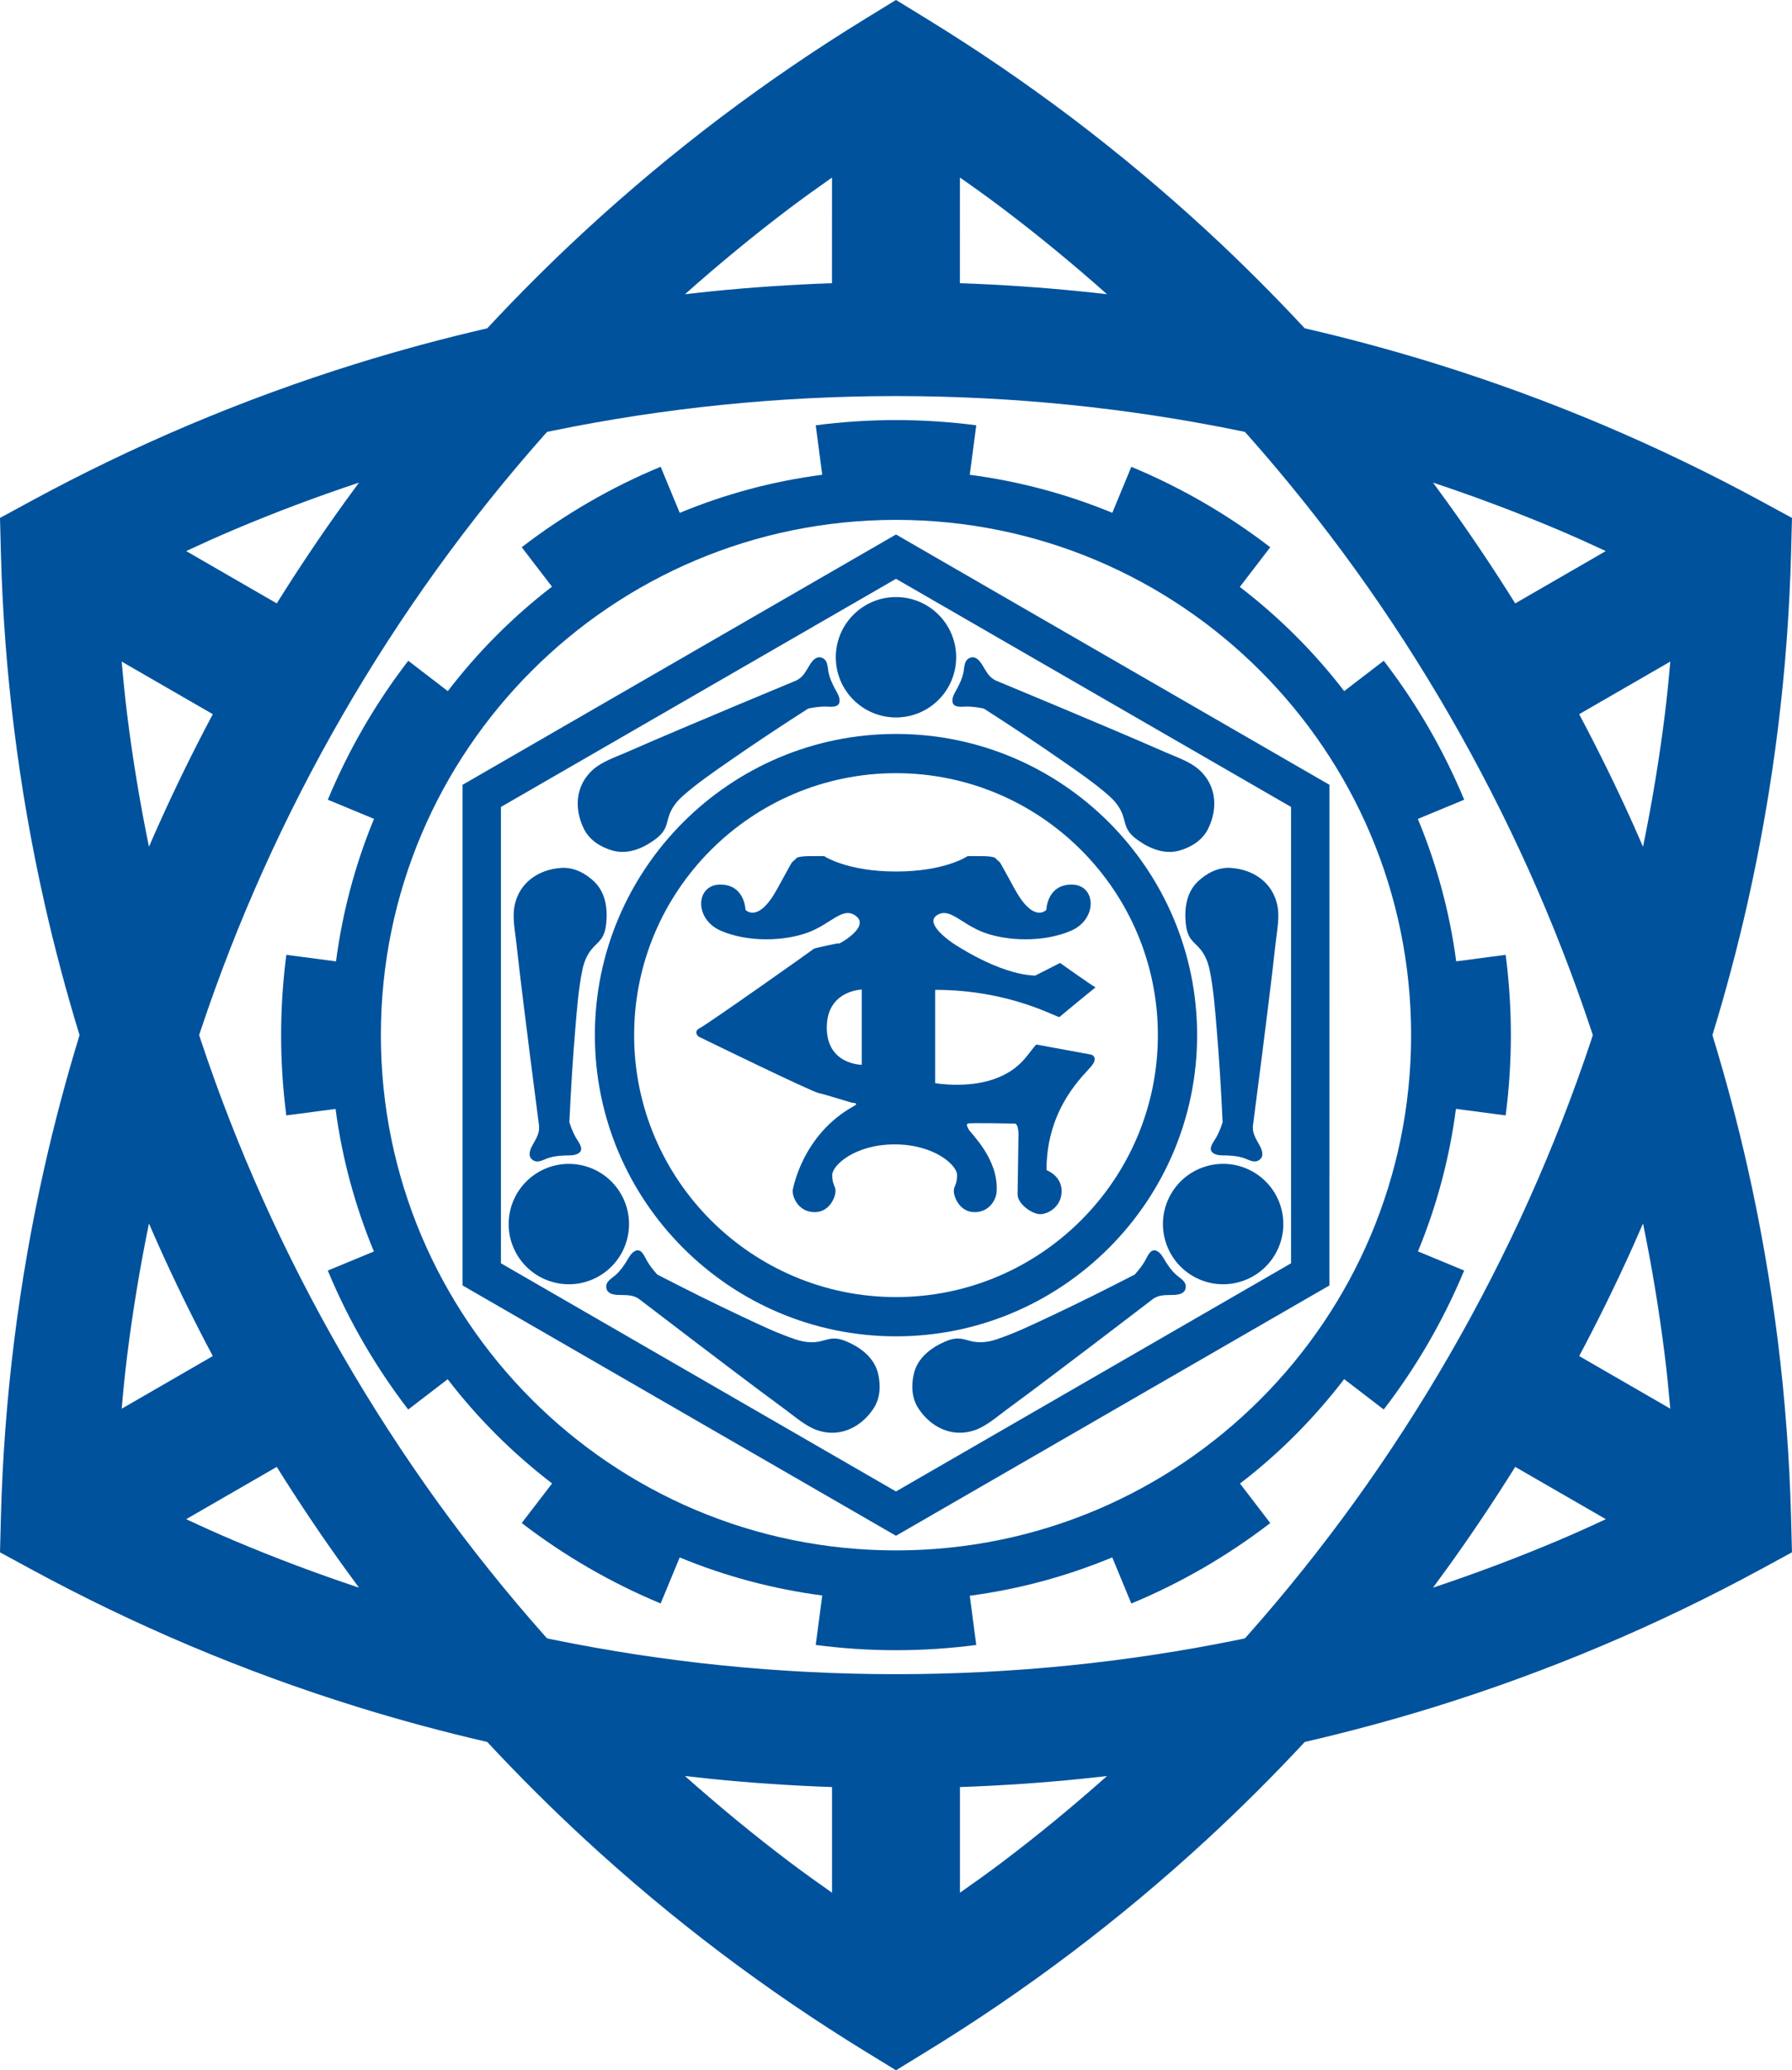
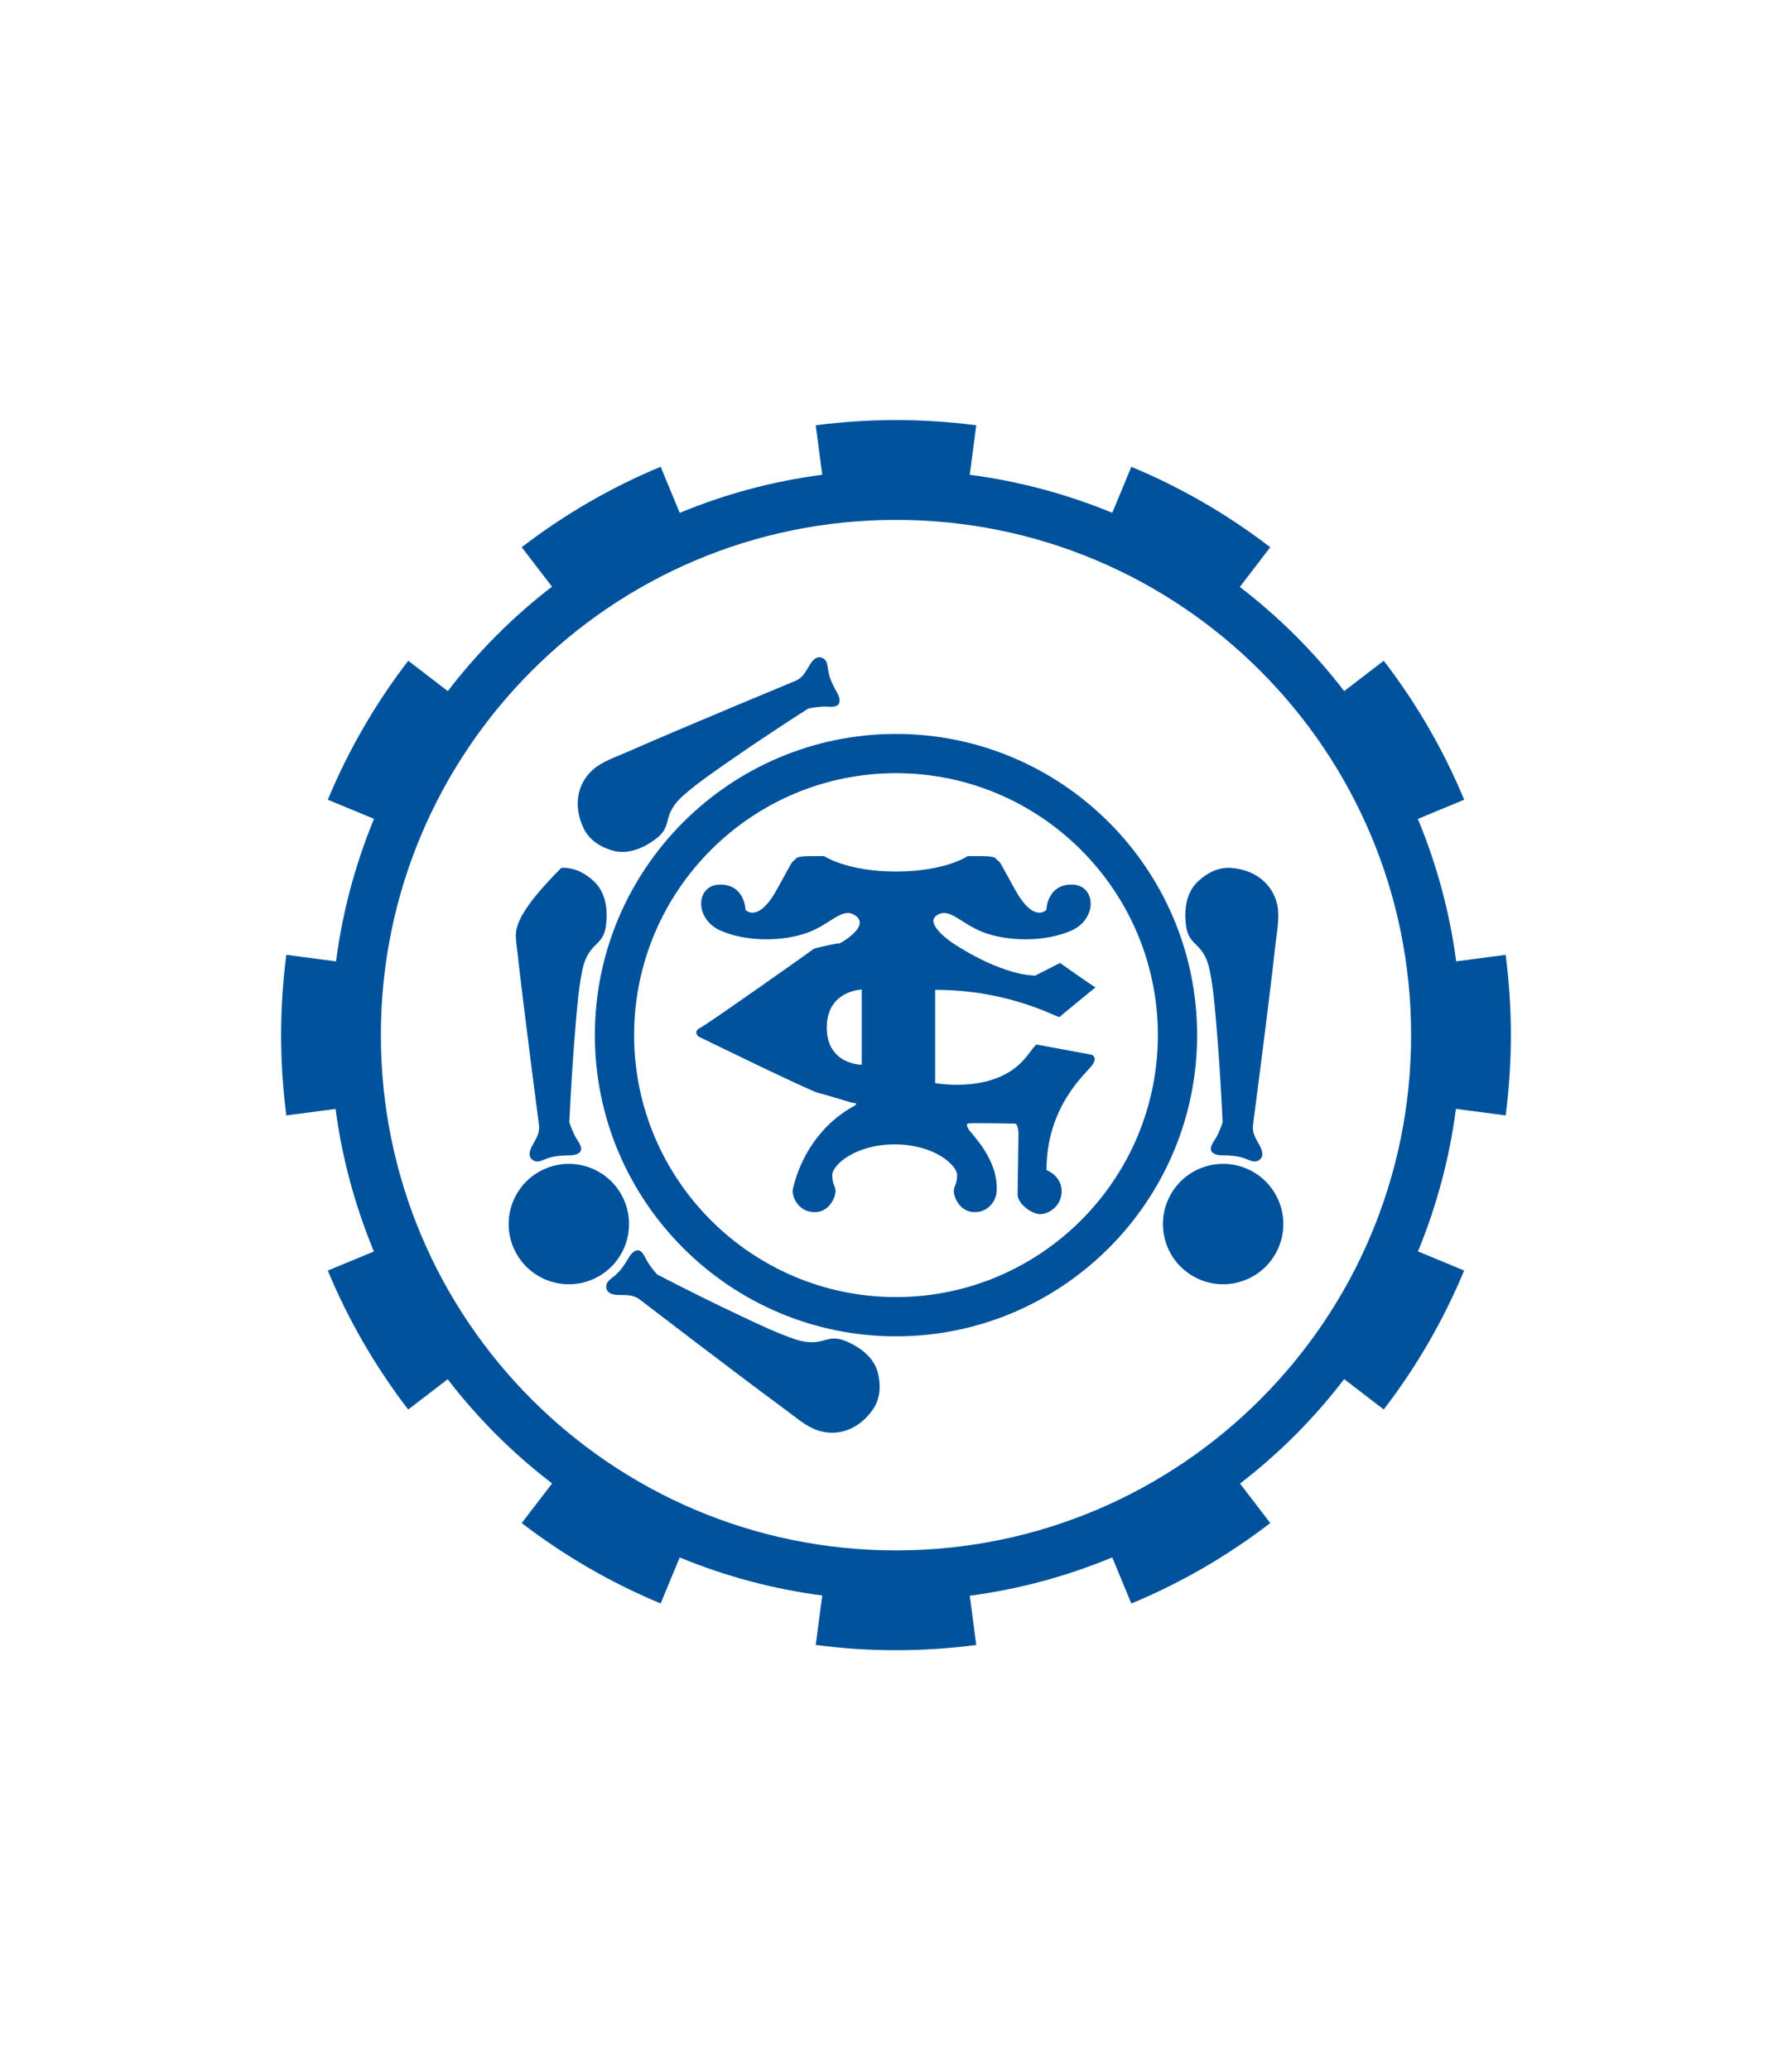
<svg xmlns="http://www.w3.org/2000/svg" width="297.83pt" height="343.98pt" viewBox="0 0 297.83 343.98" version="1.1">
  <defs>
    <clipPath id="clip1">
-       <path d="M 0 0 L 297.828 0 L 297.828 343.98 L 0 343.98 Z M 0 0 " />
-     </clipPath>
+       </clipPath>
  </defs>
  <g id="surface1">
    <g clip-path="url(#clip1)" clip-rule="nonzero">
      <path style=" stroke:none;fill-rule:nonzero;fill:rgb(0%,32.156%,61.176%);fill-opacity:1;" d="M 276.695 118.719 C 275.781 126.055 274.562 133.426 273.07 140.695 C 272.516 139.406 271.949 138.125 271.379 136.848 C 268.625 130.727 265.637 124.645 262.457 118.664 L 277.602 109.922 C 277.348 112.863 277.059 115.801 276.695 118.719 Z M 262.461 225.312 C 265.641 219.332 268.629 213.246 271.379 207.129 C 271.949 205.852 272.516 204.57 273.07 203.285 C 274.562 210.555 275.781 217.922 276.691 225.262 C 277.055 228.176 277.344 231.109 277.602 234.055 Z M 258.973 255.953 C 252.18 258.824 245.195 261.449 238.16 263.793 C 238.965 262.711 239.758 261.625 240.543 260.539 C 244.469 255.098 248.242 249.469 251.828 243.727 L 266.887 252.414 C 264.262 253.641 261.625 254.832 258.973 255.953 Z M 207.43 271.633 C 207.254 271.828 207.074 272.02 206.898 272.219 C 206.566 272.285 206.238 272.355 205.91 272.426 C 196.684 274.312 187.238 275.754 177.836 276.707 C 168.285 277.68 158.559 278.168 148.914 278.168 C 139.27 278.168 129.539 277.68 119.992 276.707 C 110.59 275.754 101.145 274.312 91.918 272.426 C 91.59 272.355 91.258 272.285 90.93 272.219 C 90.754 272.02 90.57 271.828 90.398 271.633 C 84.145 264.578 78.176 257.121 72.648 249.461 C 67.043 241.684 61.75 233.504 56.922 225.145 C 52.098 216.785 47.656 208.113 43.727 199.363 C 39.855 190.75 36.383 181.852 33.402 172.91 C 33.297 172.602 33.203 172.293 33.098 171.988 C 33.203 171.684 33.297 171.375 33.398 171.07 C 36.379 162.133 39.852 153.23 43.727 144.617 C 47.656 135.867 52.098 127.195 56.922 118.836 C 61.746 110.48 67.035 102.301 72.648 94.52 C 78.176 86.855 84.148 79.398 90.395 72.348 C 90.57 72.152 90.754 71.961 90.93 71.762 C 91.258 71.695 91.586 71.621 91.914 71.555 C 101.145 69.664 110.59 68.223 119.992 67.27 C 129.531 66.301 139.258 65.809 148.902 65.809 L 148.914 65.809 C 158.562 65.809 168.293 66.301 177.836 67.27 C 187.234 68.223 196.68 69.664 205.91 71.555 C 206.238 71.621 206.566 71.691 206.895 71.762 C 207.07 71.961 207.254 72.152 207.43 72.348 C 213.68 79.398 219.648 86.855 225.18 94.52 C 230.789 102.297 236.078 110.477 240.902 118.836 C 245.727 127.191 250.168 135.863 254.102 144.613 C 257.973 153.227 261.445 162.129 264.426 171.07 C 264.527 171.375 264.625 171.684 264.727 171.988 C 264.629 172.293 264.527 172.602 264.43 172.906 C 261.449 181.848 257.973 190.746 254.102 199.363 C 250.172 208.105 245.73 216.777 240.902 225.141 C 236.078 233.5 230.789 241.684 225.18 249.457 C 219.656 257.117 213.684 264.578 207.43 271.633 Z M 166.633 309.352 C 164.312 311.102 161.938 312.805 159.543 314.48 L 159.543 296.922 C 166.309 296.688 173.07 296.23 179.75 295.555 C 181.16 295.41 182.574 295.254 183.984 295.09 C 178.398 300.059 172.59 304.848 166.633 309.352 Z M 138.285 314.48 C 135.887 312.805 133.516 311.102 131.195 309.352 C 125.242 304.852 119.434 300.062 113.84 295.09 C 115.254 295.254 116.664 295.41 118.078 295.555 C 124.758 296.23 131.52 296.688 138.285 296.922 Z M 38.852 255.953 C 36.203 254.832 33.57 253.641 30.945 252.414 L 45.996 243.727 C 49.586 249.473 53.359 255.102 57.285 260.539 C 58.07 261.629 58.863 262.711 59.664 263.793 C 52.629 261.453 45.648 258.828 38.852 255.953 Z M 26.449 207.129 C 29.199 213.25 32.188 219.336 35.367 225.312 L 20.227 234.059 C 20.48 231.113 20.77 228.176 21.133 225.262 C 22.043 217.918 23.266 210.551 24.758 203.285 C 25.312 204.57 25.875 205.855 26.449 207.129 Z M 35.367 118.664 C 32.188 124.645 29.199 130.73 26.449 136.852 C 25.875 138.125 25.312 139.406 24.758 140.691 C 23.266 133.426 22.043 126.059 21.133 118.719 C 20.773 115.801 20.48 112.867 20.227 109.926 Z M 38.852 88.027 C 45.656 85.148 52.637 82.523 59.664 80.188 C 58.863 81.266 58.07 82.352 57.285 83.441 C 53.359 88.883 49.586 94.512 45.996 100.254 L 30.941 91.562 C 33.566 90.34 36.199 89.148 38.852 88.027 Z M 131.191 34.629 C 133.516 32.879 135.887 31.176 138.281 29.5 L 138.277 47.055 C 131.512 47.289 124.754 47.746 118.078 48.422 C 116.664 48.566 115.254 48.723 113.844 48.887 C 119.434 43.914 125.242 39.125 131.191 34.629 Z M 159.539 29.496 C 161.938 31.172 164.312 32.875 166.633 34.629 C 172.586 39.129 178.395 43.914 183.984 48.887 C 182.57 48.723 181.16 48.566 179.746 48.426 C 173.07 47.746 166.305 47.289 159.535 47.055 Z M 258.977 88.027 C 261.625 89.148 264.262 90.34 266.883 91.562 L 251.828 100.254 C 248.242 94.512 244.469 88.883 240.539 83.438 C 239.758 82.352 238.961 81.266 238.16 80.184 C 245.191 82.523 252.172 85.148 258.977 88.027 Z M 295.492 222.926 C 294.281 213.191 292.574 203.406 290.418 193.844 C 288.766 186.523 286.816 179.199 284.605 171.988 C 286.816 164.781 288.766 157.457 290.418 150.133 C 292.574 140.57 294.285 130.785 295.492 121.051 C 296.688 111.414 297.426 101.59 297.676 91.855 L 297.828 86.055 L 292.73 83.285 C 284.172 78.637 275.297 74.363 266.352 70.578 C 257.32 66.758 247.992 63.344 238.629 60.434 C 231.48 58.211 224.18 56.238 216.844 54.547 C 211.668 48.984 206.262 43.586 200.703 38.453 C 193.504 31.805 185.883 25.434 178.055 19.516 C 170.301 13.66 162.164 8.113 153.859 3.027 L 148.914 -0.004 L 143.965 3.027 C 135.664 8.113 127.523 13.66 119.773 19.516 C 111.949 25.43 104.328 31.801 97.125 38.453 C 91.566 43.586 86.156 48.98 80.98 54.551 C 73.648 56.238 66.348 58.211 59.199 60.434 C 49.844 63.344 40.516 66.758 31.477 70.578 C 22.527 74.363 13.652 78.641 5.098 83.285 L 0 86.055 L 0.148 91.855 C 0.402 101.582 1.137 111.406 2.336 121.051 C 3.543 130.789 5.25 140.574 7.41 150.137 C 9.062 157.453 11.012 164.777 13.219 171.988 C 11.012 179.199 9.062 186.523 7.41 193.844 C 5.25 203.402 3.543 213.188 2.336 222.926 C 1.137 232.566 0.402 242.391 0.148 252.121 L 0 257.922 L 5.098 260.691 C 13.66 265.344 22.535 269.617 31.473 273.398 C 40.504 277.219 49.832 280.633 59.199 283.547 C 66.352 285.77 73.648 287.742 80.98 289.43 C 86.16 295 91.57 300.395 97.125 305.523 C 104.328 312.18 111.949 318.551 119.773 324.461 C 127.516 330.312 135.656 335.859 143.969 340.949 L 148.914 343.98 L 153.859 340.949 C 162.16 335.867 170.301 330.32 178.055 324.461 C 185.891 318.539 193.512 312.168 200.703 305.523 C 206.262 300.395 211.672 294.996 216.852 289.43 C 224.18 287.738 231.477 285.77 238.629 283.547 C 247.996 280.633 257.324 277.219 266.352 273.398 C 275.289 269.617 284.164 265.348 292.73 260.691 L 297.824 257.922 L 297.676 252.121 C 297.422 242.391 296.688 232.566 295.492 222.926 " />
    </g>
    <path style=" stroke:none;fill-rule:nonzero;fill:rgb(0%,32.156%,61.176%);fill-opacity:1;" d="M 148.914 257.602 C 101.633 257.602 63.301 219.273 63.301 171.988 C 63.301 124.707 101.633 86.379 148.914 86.379 C 196.195 86.379 234.527 124.707 234.527 171.988 C 234.527 219.273 196.195 257.602 148.914 257.602 Z M 242.016 184.246 L 250.238 185.328 C 250.809 180.965 251.105 176.512 251.105 171.988 C 251.105 167.469 250.809 163.016 250.238 158.648 L 242.02 159.73 C 240.938 151.539 238.77 143.586 235.645 136.059 L 235.684 136.047 L 243.348 132.875 C 239.898 124.566 235.383 116.816 229.98 109.785 L 223.402 114.828 C 218.371 108.273 212.52 102.473 206.051 97.516 L 206.07 97.504 L 211.113 90.926 C 204.086 85.52 196.328 81.012 188.027 77.562 L 184.848 85.238 L 184.855 85.203 C 177.219 82.047 169.25 79.945 161.172 78.887 L 162.254 70.664 C 157.887 70.094 153.438 69.797 148.914 69.797 C 144.395 69.797 139.941 70.094 135.574 70.664 L 136.656 78.883 C 128.371 79.961 120.43 82.121 112.973 85.215 L 109.801 77.555 C 101.488 81 93.742 85.52 86.711 90.922 L 91.738 97.477 C 85.188 102.512 79.383 108.363 74.426 114.832 L 67.852 109.785 C 62.445 116.816 57.934 124.57 54.484 132.875 L 62.16 136.055 C 59.004 143.691 56.902 151.66 55.844 159.742 L 55.809 159.73 L 47.59 158.648 C 47.02 163.016 46.723 167.469 46.723 171.988 C 46.723 176.512 47.02 180.961 47.586 185.328 L 55.805 184.246 L 55.77 184.262 C 56.852 192.453 59.02 200.406 62.141 207.934 L 54.48 211.105 C 57.926 219.414 62.441 227.16 67.844 234.195 L 74.422 229.148 L 74.406 229.164 C 79.438 235.719 85.289 241.52 91.758 246.477 L 86.711 253.055 C 93.742 258.457 101.496 262.969 109.801 266.418 L 112.98 258.738 L 112.973 258.773 C 120.609 261.934 128.578 264.031 136.656 265.094 L 135.574 273.312 C 139.938 273.887 144.391 274.184 148.914 274.184 C 153.438 274.184 157.887 273.887 162.254 273.316 L 161.172 265.098 L 161.184 265.133 C 169.379 264.051 177.328 261.887 184.855 258.762 L 188.027 266.426 C 196.34 262.977 204.086 258.461 211.117 253.059 L 206.09 246.496 C 212.645 241.465 218.445 235.613 223.398 229.145 L 229.977 234.191 C 235.383 227.16 239.891 219.406 243.34 211.102 L 235.664 207.922 C 238.82 200.285 240.922 192.316 241.98 184.234 L 242.016 184.246 " />
    <path style=" stroke:none;fill-rule:nonzero;fill:rgb(0%,32.156%,61.176%);fill-opacity:1;" d="M 105.391 171.988 C 105.391 147.988 124.914 128.465 148.914 128.465 C 172.914 128.465 192.438 147.988 192.438 171.988 C 192.438 195.988 172.914 215.512 148.914 215.512 C 124.914 215.512 105.391 195.988 105.391 171.988 Z M 98.867 171.988 C 98.867 199.586 121.32 222.035 148.914 222.035 C 176.508 222.035 198.961 199.586 198.961 171.988 C 198.961 144.395 176.508 121.945 148.914 121.945 C 121.32 121.945 98.867 144.395 98.867 171.988 " />
    <path style=" stroke:none;fill-rule:nonzero;fill:rgb(0%,32.156%,61.176%);fill-opacity:1;" d="M 143.227 176.918 C 143.227 176.918 137.41 176.918 137.41 170.73 C 137.41 164.543 143.227 164.418 143.227 164.418 Z M 181.395 175.234 L 172.238 173.547 C 170.867 174.918 169.797 177.676 165.219 179.289 C 160.641 180.906 155.422 179.965 155.422 179.965 L 155.422 164.465 C 168.074 164.465 175.844 169.23 176.105 168.969 C 176.367 168.703 182.07 164.051 182.07 164.051 C 181.359 163.676 176.18 159.996 176.18 159.996 L 172.051 162.098 C 165.934 161.91 158.348 156.695 158.348 156.695 C 158.348 156.695 153.539 153.52 155.688 152.09 C 157.836 150.656 159.68 153.52 163.566 154.953 C 167.453 156.387 173.492 156.59 177.996 154.648 C 182.496 152.703 182.191 146.973 178.098 146.973 C 174.004 146.973 173.902 151.168 173.902 151.168 C 173.902 151.168 171.855 153.52 168.684 147.789 C 165.512 142.059 166.586 143.75 165.512 142.676 C 165.512 142.676 165.539 142.242 163.047 142.242 L 160.828 142.242 C 160.828 142.242 157.113 144.805 148.922 144.805 C 140.727 144.805 136.973 142.242 136.973 142.242 L 134.758 142.242 C 132.266 142.242 132.293 142.676 132.293 142.676 C 131.219 143.75 132.293 142.059 129.121 147.789 C 125.949 153.52 123.902 151.168 123.902 151.168 C 123.902 151.168 123.801 146.973 119.707 146.973 C 115.613 146.973 115.309 152.703 119.809 154.648 C 124.312 156.59 130.348 156.387 134.238 154.953 C 138.125 153.52 139.969 150.656 142.117 152.09 C 145.168 154.121 138.086 157.602 139.457 156.695 C 139.457 156.695 135.41 157.48 135.227 157.668 C 135.035 157.855 117.602 170.168 116.352 170.793 C 115.102 171.418 116.102 172.23 116.102 172.23 C 116.102 172.23 134.66 181.297 136.035 181.605 C 137.414 181.918 141.52 183.238 141.723 183.238 C 141.93 183.238 142.758 183.316 141.941 183.762 C 133.18 188.59 131.738 197.836 131.738 197.836 C 131.738 199.184 132.871 201.398 135.391 201.398 C 137.914 201.398 138.863 198.848 138.863 197.91 C 138.863 196.973 138.316 196.895 138.316 195.242 C 138.316 193.594 142.117 190.141 148.691 190.141 C 155.27 190.141 159.07 193.594 159.07 195.242 C 159.07 196.895 158.523 196.973 158.523 197.91 C 158.523 198.848 159.473 201.398 161.992 201.398 C 164.516 201.398 165.648 199.184 165.648 197.836 C 165.914 192.504 161.355 188.34 160.977 187.625 C 160.602 186.91 160.656 186.855 160.828 186.688 C 160.996 186.52 168.262 186.688 168.672 186.688 C 169.086 186.688 169.273 187.699 169.273 188.375 C 169.273 189.051 169.125 198.434 169.125 198.434 C 169.125 200.086 171.562 201.738 172.879 201.738 C 174.188 201.738 176.441 200.5 176.441 197.91 C 176.441 195.32 173.926 194.418 173.926 194.418 C 173.926 183.871 180.383 178.465 181.473 177.039 C 182.559 175.613 181.395 175.234 181.395 175.234 " />
-     <path style=" stroke:none;fill-rule:nonzero;fill:rgb(0%,32.156%,61.176%);fill-opacity:1;" d="M 148.914 96.172 C 151.887 97.887 211.605 132.363 214.574 134.078 C 214.574 137.512 214.574 206.465 214.574 209.895 C 211.602 211.609 151.883 246.094 148.91 247.809 C 145.941 246.094 86.223 211.613 83.254 209.898 C 83.254 206.469 83.254 137.512 83.254 134.078 C 86.223 132.363 145.945 97.887 148.914 96.172 Z M 147.32 89.727 L 76.875 130.398 L 76.875 213.578 L 148.91 255.172 L 220.949 213.578 L 220.953 130.398 L 148.914 88.805 L 147.32 89.727 " />
    <path style=" stroke:none;fill-rule:nonzero;fill:rgb(0%,32.156%,61.176%);fill-opacity:1;" d="M 134.312 117.734 C 129.852 120.59 125.434 123.516 121.086 126.539 C 118.516 128.332 115.891 130.125 113.539 132.199 C 112.543 133.078 111.727 134.078 111.254 135.344 C 111.012 136.004 110.902 136.711 110.645 137.367 C 110.289 138.277 109.59 138.961 108.812 139.523 C 106.773 141.012 104.246 142.043 101.727 141.301 C 99.762 140.719 97.953 139.566 97.035 137.699 C 95.391 134.359 95.633 130.504 98.527 127.902 C 100.062 126.523 102.297 125.801 104.152 124.984 C 107.148 123.664 110.16 122.379 113.172 121.102 C 118.945 118.648 124.734 116.23 130.527 113.82 C 131.07 113.594 131.617 113.367 132.164 113.141 C 133.469 112.602 133.898 111.562 134.613 110.418 C 134.988 109.82 135.621 109.031 136.434 109.238 C 137.66 109.559 137.5 110.832 137.727 111.844 C 137.934 112.742 138.285 113.5 138.703 114.316 C 139.066 115.02 139.707 115.883 139.5 116.719 C 139.258 117.684 137.785 117.383 137.051 117.395 C 136.117 117.414 135.223 117.535 134.312 117.734 " />
-     <path style=" stroke:none;fill-rule:nonzero;fill:rgb(0%,32.156%,61.176%);fill-opacity:1;" d="M 158.914 109.207 C 158.914 114.73 154.438 119.207 148.914 119.207 C 143.391 119.207 138.91 114.73 138.91 109.207 C 138.91 103.684 143.391 99.203 148.914 99.203 C 154.438 99.203 158.914 103.684 158.914 109.207 " />
-     <path style=" stroke:none;fill-rule:nonzero;fill:rgb(0%,32.156%,61.176%);fill-opacity:1;" d="M 163.516 117.734 C 167.977 120.59 172.395 123.516 176.742 126.539 C 179.312 128.332 181.938 130.125 184.289 132.199 C 185.285 133.078 186.102 134.078 186.574 135.344 C 186.816 136.004 186.926 136.711 187.184 137.367 C 187.535 138.277 188.238 138.961 189.016 139.523 C 191.055 141.012 193.582 142.047 196.105 141.301 C 198.066 140.719 199.875 139.566 200.793 137.695 C 202.438 134.359 202.195 130.504 199.301 127.902 C 197.766 126.523 195.531 125.801 193.676 124.984 C 190.68 123.664 187.668 122.383 184.656 121.102 C 178.883 118.648 173.094 116.23 167.301 113.82 C 166.754 113.594 166.211 113.367 165.664 113.141 C 164.359 112.602 163.93 111.562 163.215 110.418 C 162.84 109.82 162.203 109.031 161.395 109.238 C 160.168 109.559 160.328 110.832 160.102 111.844 C 159.895 112.742 159.543 113.5 159.121 114.316 C 158.762 115.02 158.121 115.883 158.328 116.719 C 158.57 117.684 160.043 117.383 160.777 117.395 C 161.711 117.414 162.605 117.535 163.516 117.734 " />
    <path style=" stroke:none;fill-rule:nonzero;fill:rgb(0%,32.156%,61.176%);fill-opacity:1;" d="M 109.23 211.762 C 113.934 214.195 118.676 216.559 123.469 218.809 C 126.305 220.141 129.168 221.52 132.145 222.52 C 133.402 222.941 134.676 223.152 136.008 222.926 C 136.703 222.805 137.367 222.547 138.066 222.438 C 139.031 222.293 139.973 222.559 140.852 222.949 C 143.156 223.973 145.316 225.645 145.93 228.199 C 146.41 230.191 146.312 232.332 145.156 234.062 C 143.086 237.156 139.625 238.875 135.926 237.668 C 133.969 237.027 132.223 235.457 130.586 234.258 C 127.945 232.32 125.328 230.355 122.715 228.387 C 117.707 224.609 112.715 220.809 107.734 216.996 C 107.266 216.637 106.793 216.277 106.324 215.918 C 105.207 215.059 104.094 215.207 102.742 215.156 C 102.035 215.133 101.035 214.977 100.812 214.172 C 100.477 212.949 101.656 212.453 102.418 211.75 C 103.098 211.121 103.578 210.438 104.07 209.668 C 104.5 209.004 104.93 208.016 105.754 207.777 C 106.711 207.504 107.188 208.93 107.566 209.559 C 108.047 210.355 108.602 211.074 109.23 211.762 " />
    <path style=" stroke:none;fill-rule:nonzero;fill:rgb(0%,32.156%,61.176%);fill-opacity:1;" d="M 89.543 194.719 C 94.328 191.957 100.441 193.598 103.203 198.379 C 105.965 203.164 104.328 209.277 99.543 212.043 C 94.762 214.805 88.645 213.164 85.879 208.383 C 83.117 203.598 84.758 197.48 89.543 194.719 " />
-     <path style=" stroke:none;fill-rule:nonzero;fill:rgb(0%,32.156%,61.176%);fill-opacity:1;" d="M 94.629 186.469 C 94.871 181.18 95.195 175.891 95.641 170.613 C 95.906 167.492 96.148 164.324 96.77 161.246 C 97.031 159.945 97.488 158.738 98.348 157.695 C 98.797 157.152 99.355 156.707 99.797 156.156 C 100.41 155.395 100.648 154.449 100.75 153.492 C 101.016 150.98 100.648 148.277 98.742 146.465 C 97.258 145.059 95.355 144.066 93.277 144.203 C 89.562 144.449 86.344 146.59 85.539 150.395 C 85.113 152.414 85.605 154.711 85.824 156.727 C 86.18 159.98 86.574 163.23 86.973 166.477 C 87.738 172.703 88.535 178.93 89.348 185.148 C 89.422 185.734 89.5 186.32 89.574 186.906 C 89.758 188.305 89.078 189.195 88.441 190.391 C 88.109 191.012 87.742 191.957 88.332 192.555 C 89.223 193.457 90.242 192.684 91.23 192.375 C 92.113 192.102 92.949 192.027 93.863 191.984 C 94.652 191.945 95.723 192.066 96.34 191.469 C 97.055 190.777 96.059 189.652 95.703 189.012 C 95.254 188.195 94.91 187.355 94.629 186.469 " />
+     <path style=" stroke:none;fill-rule:nonzero;fill:rgb(0%,32.156%,61.176%);fill-opacity:1;" d="M 94.629 186.469 C 94.871 181.18 95.195 175.891 95.641 170.613 C 95.906 167.492 96.148 164.324 96.77 161.246 C 97.031 159.945 97.488 158.738 98.348 157.695 C 98.797 157.152 99.355 156.707 99.797 156.156 C 100.41 155.395 100.648 154.449 100.75 153.492 C 101.016 150.98 100.648 148.277 98.742 146.465 C 97.258 145.059 95.355 144.066 93.277 144.203 C 85.113 152.414 85.605 154.711 85.824 156.727 C 86.18 159.98 86.574 163.23 86.973 166.477 C 87.738 172.703 88.535 178.93 89.348 185.148 C 89.422 185.734 89.5 186.32 89.574 186.906 C 89.758 188.305 89.078 189.195 88.441 190.391 C 88.109 191.012 87.742 191.957 88.332 192.555 C 89.223 193.457 90.242 192.684 91.23 192.375 C 92.113 192.102 92.949 192.027 93.863 191.984 C 94.652 191.945 95.723 192.066 96.34 191.469 C 97.055 190.777 96.059 189.652 95.703 189.012 C 95.254 188.195 94.91 187.355 94.629 186.469 " />
    <path style=" stroke:none;fill-rule:nonzero;fill:rgb(0%,32.156%,61.176%);fill-opacity:1;" d="M 203.199 186.469 C 202.957 181.18 202.633 175.887 202.184 170.613 C 201.918 167.488 201.68 164.32 201.059 161.242 C 200.797 159.945 200.34 158.734 199.48 157.695 C 199.027 157.152 198.473 156.707 198.027 156.156 C 197.418 155.395 197.18 154.445 197.078 153.488 C 196.812 150.98 197.18 148.273 199.086 146.465 C 200.57 145.055 202.473 144.066 204.551 144.203 C 208.266 144.449 211.48 146.586 212.289 150.395 C 212.715 152.41 212.223 154.707 212.004 156.723 C 211.648 159.977 211.254 163.227 210.855 166.477 C 210.09 172.703 209.293 178.926 208.48 185.145 C 208.406 185.734 208.328 186.32 208.254 186.906 C 208.066 188.305 208.75 189.195 209.387 190.391 C 209.715 191.012 210.082 191.957 209.496 192.551 C 208.605 193.457 207.586 192.68 206.594 192.371 C 205.715 192.102 204.879 192.023 203.965 191.98 C 203.176 191.945 202.105 192.066 201.488 191.469 C 200.77 190.777 201.766 189.652 202.125 189.008 C 202.574 188.195 202.918 187.355 203.199 186.469 " />
    <path style=" stroke:none;fill-rule:nonzero;fill:rgb(0%,32.156%,61.176%);fill-opacity:1;" d="M 198.285 212.039 C 193.5 209.277 191.859 203.16 194.621 198.379 C 197.387 193.594 203.5 191.953 208.285 194.715 C 213.07 197.477 214.711 203.598 211.945 208.379 C 209.184 213.164 203.066 214.805 198.285 212.039 " />
-     <path style=" stroke:none;fill-rule:nonzero;fill:rgb(0%,32.156%,61.176%);fill-opacity:1;" d="M 188.598 211.762 C 183.895 214.195 179.152 216.559 174.359 218.809 C 171.52 220.141 168.656 221.516 165.684 222.52 C 164.426 222.941 163.148 223.148 161.82 222.922 C 161.125 222.805 160.461 222.543 159.762 222.438 C 158.797 222.289 157.855 222.555 156.977 222.945 C 154.672 223.969 152.512 225.641 151.895 228.199 C 151.418 230.188 151.516 232.332 152.672 234.062 C 154.738 237.156 158.203 238.871 161.898 237.664 C 163.859 237.027 165.605 235.453 167.238 234.258 C 169.883 232.32 172.496 230.355 175.109 228.383 C 180.121 224.609 185.113 220.809 190.094 216.996 C 190.562 216.637 191.031 216.273 191.504 215.914 C 192.621 215.059 193.734 215.203 195.086 215.156 C 195.789 215.133 196.793 214.977 197.016 214.172 C 197.352 212.945 196.172 212.449 195.41 211.746 C 194.73 211.121 194.25 210.438 193.754 209.664 C 193.328 209 192.898 208.016 192.07 207.777 C 191.113 207.504 190.641 208.93 190.262 209.559 C 189.781 210.355 189.227 211.07 188.598 211.762 " />
  </g>
</svg>